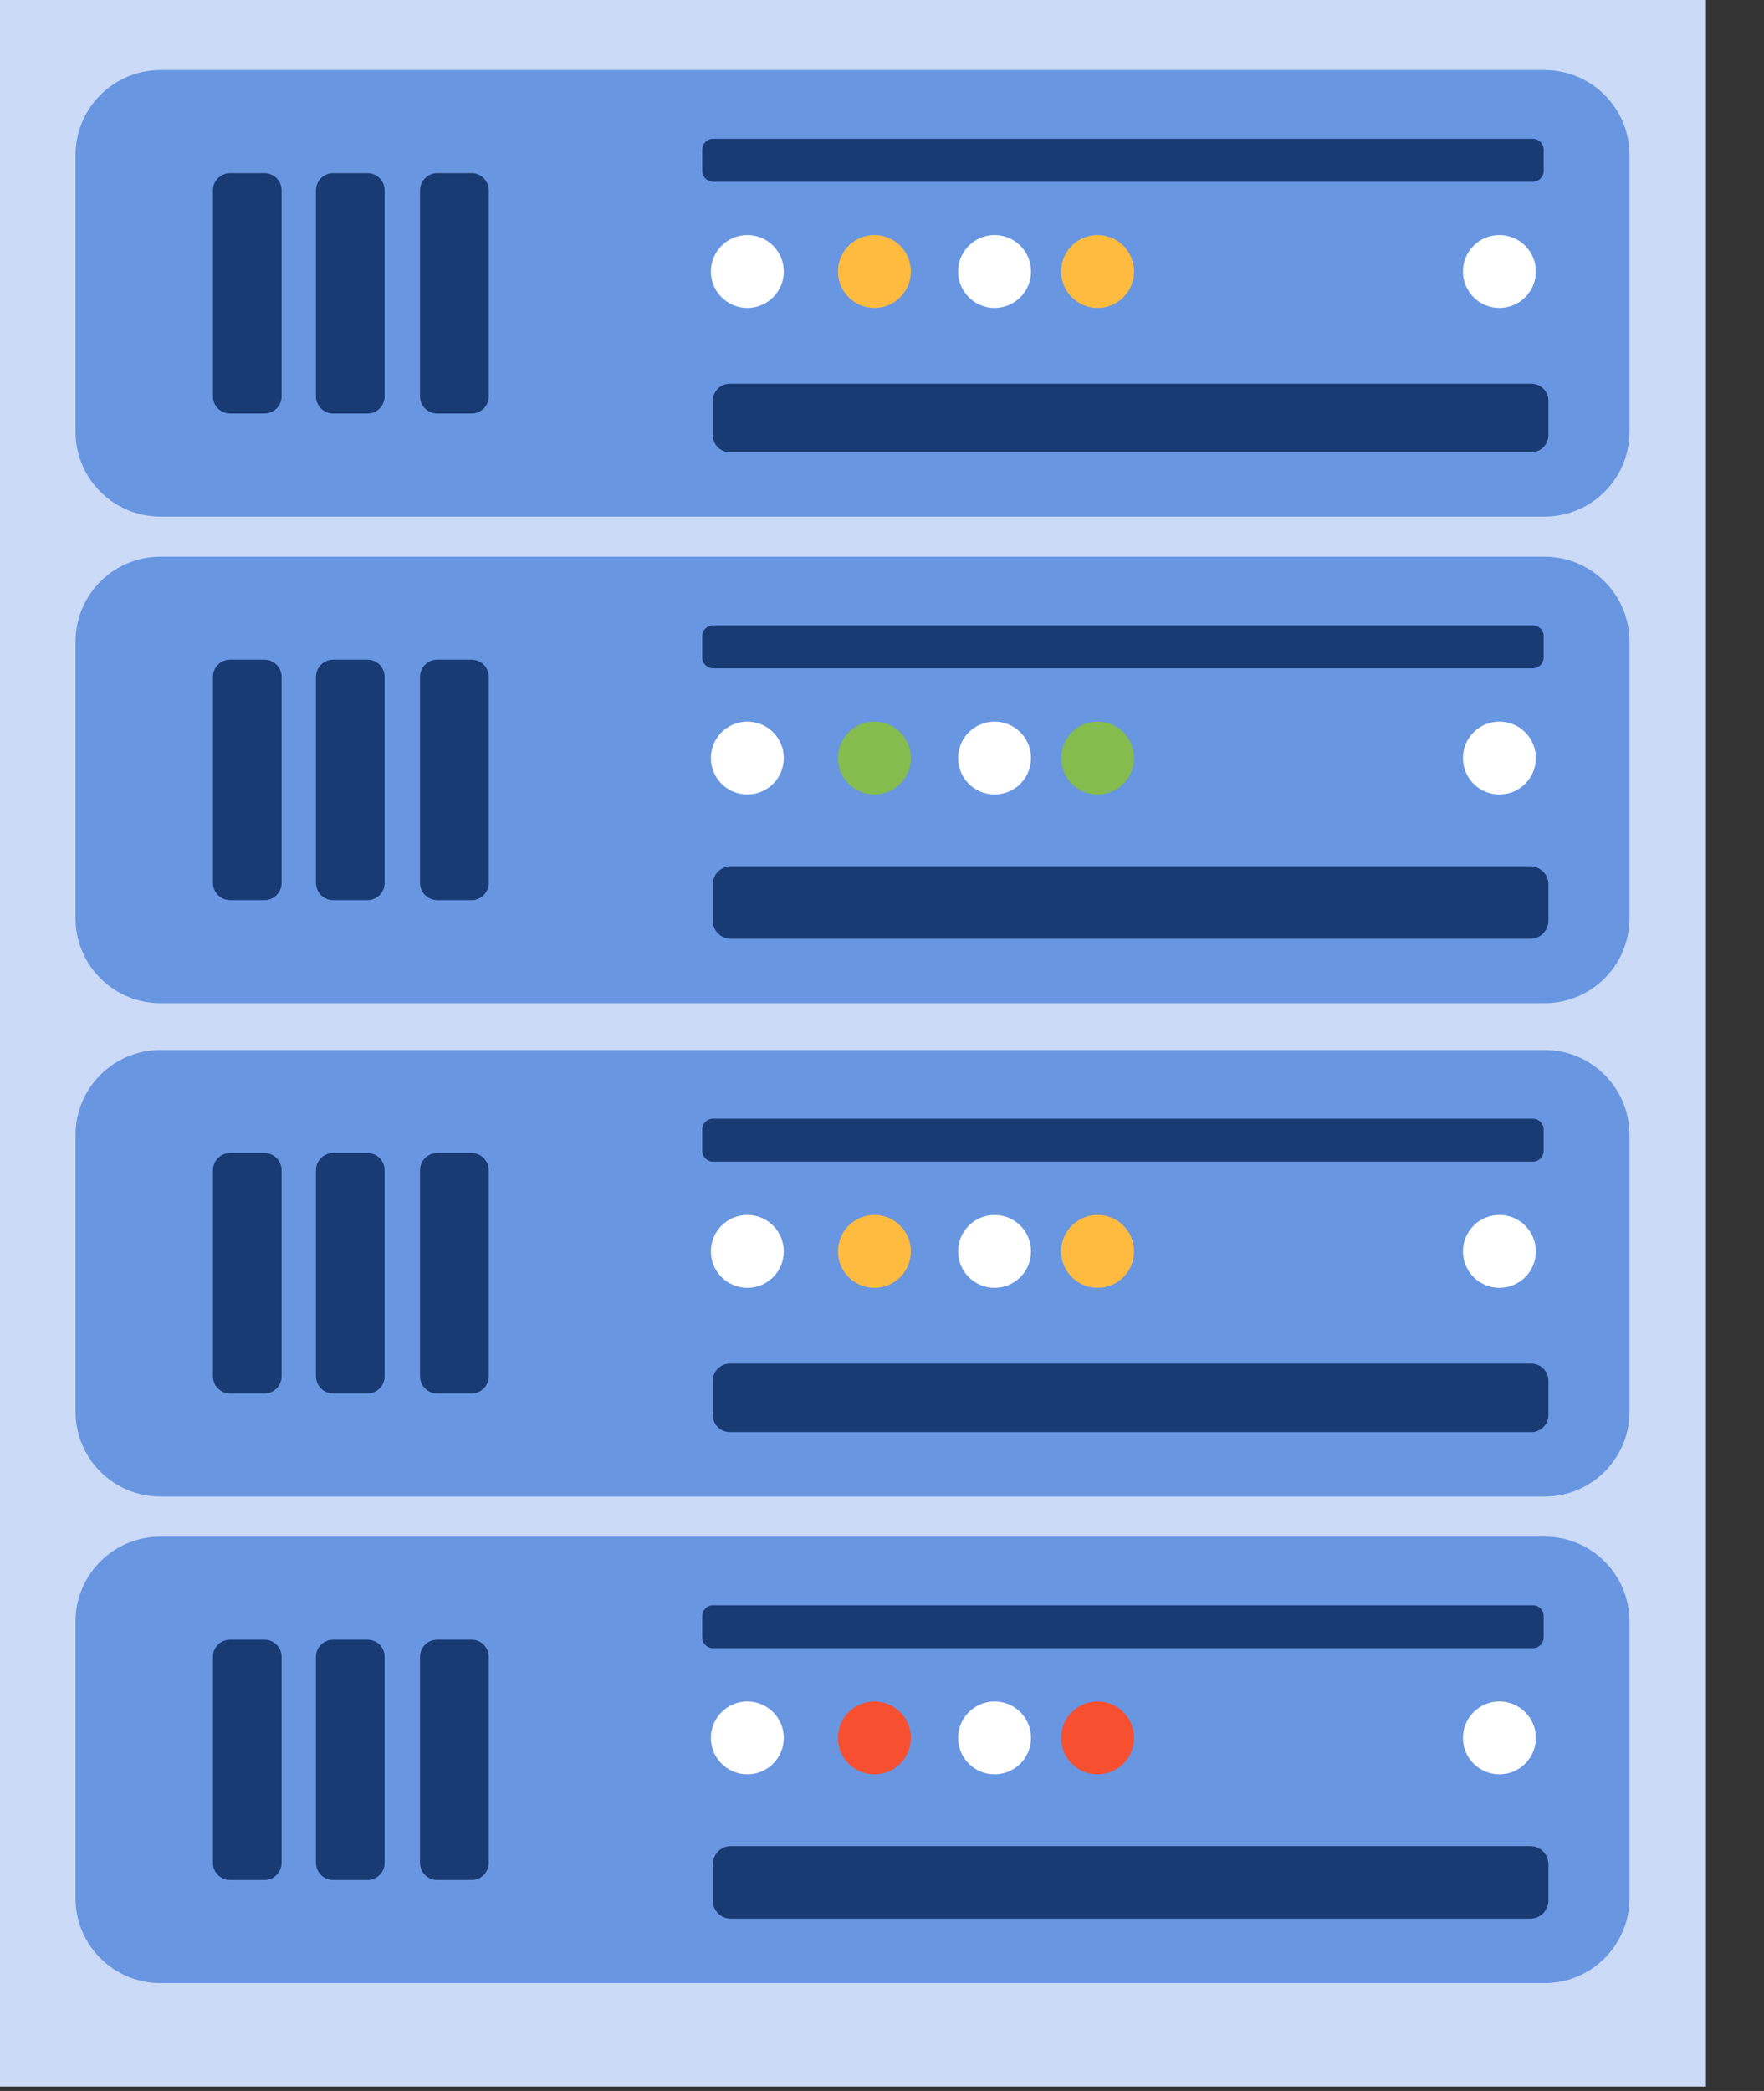
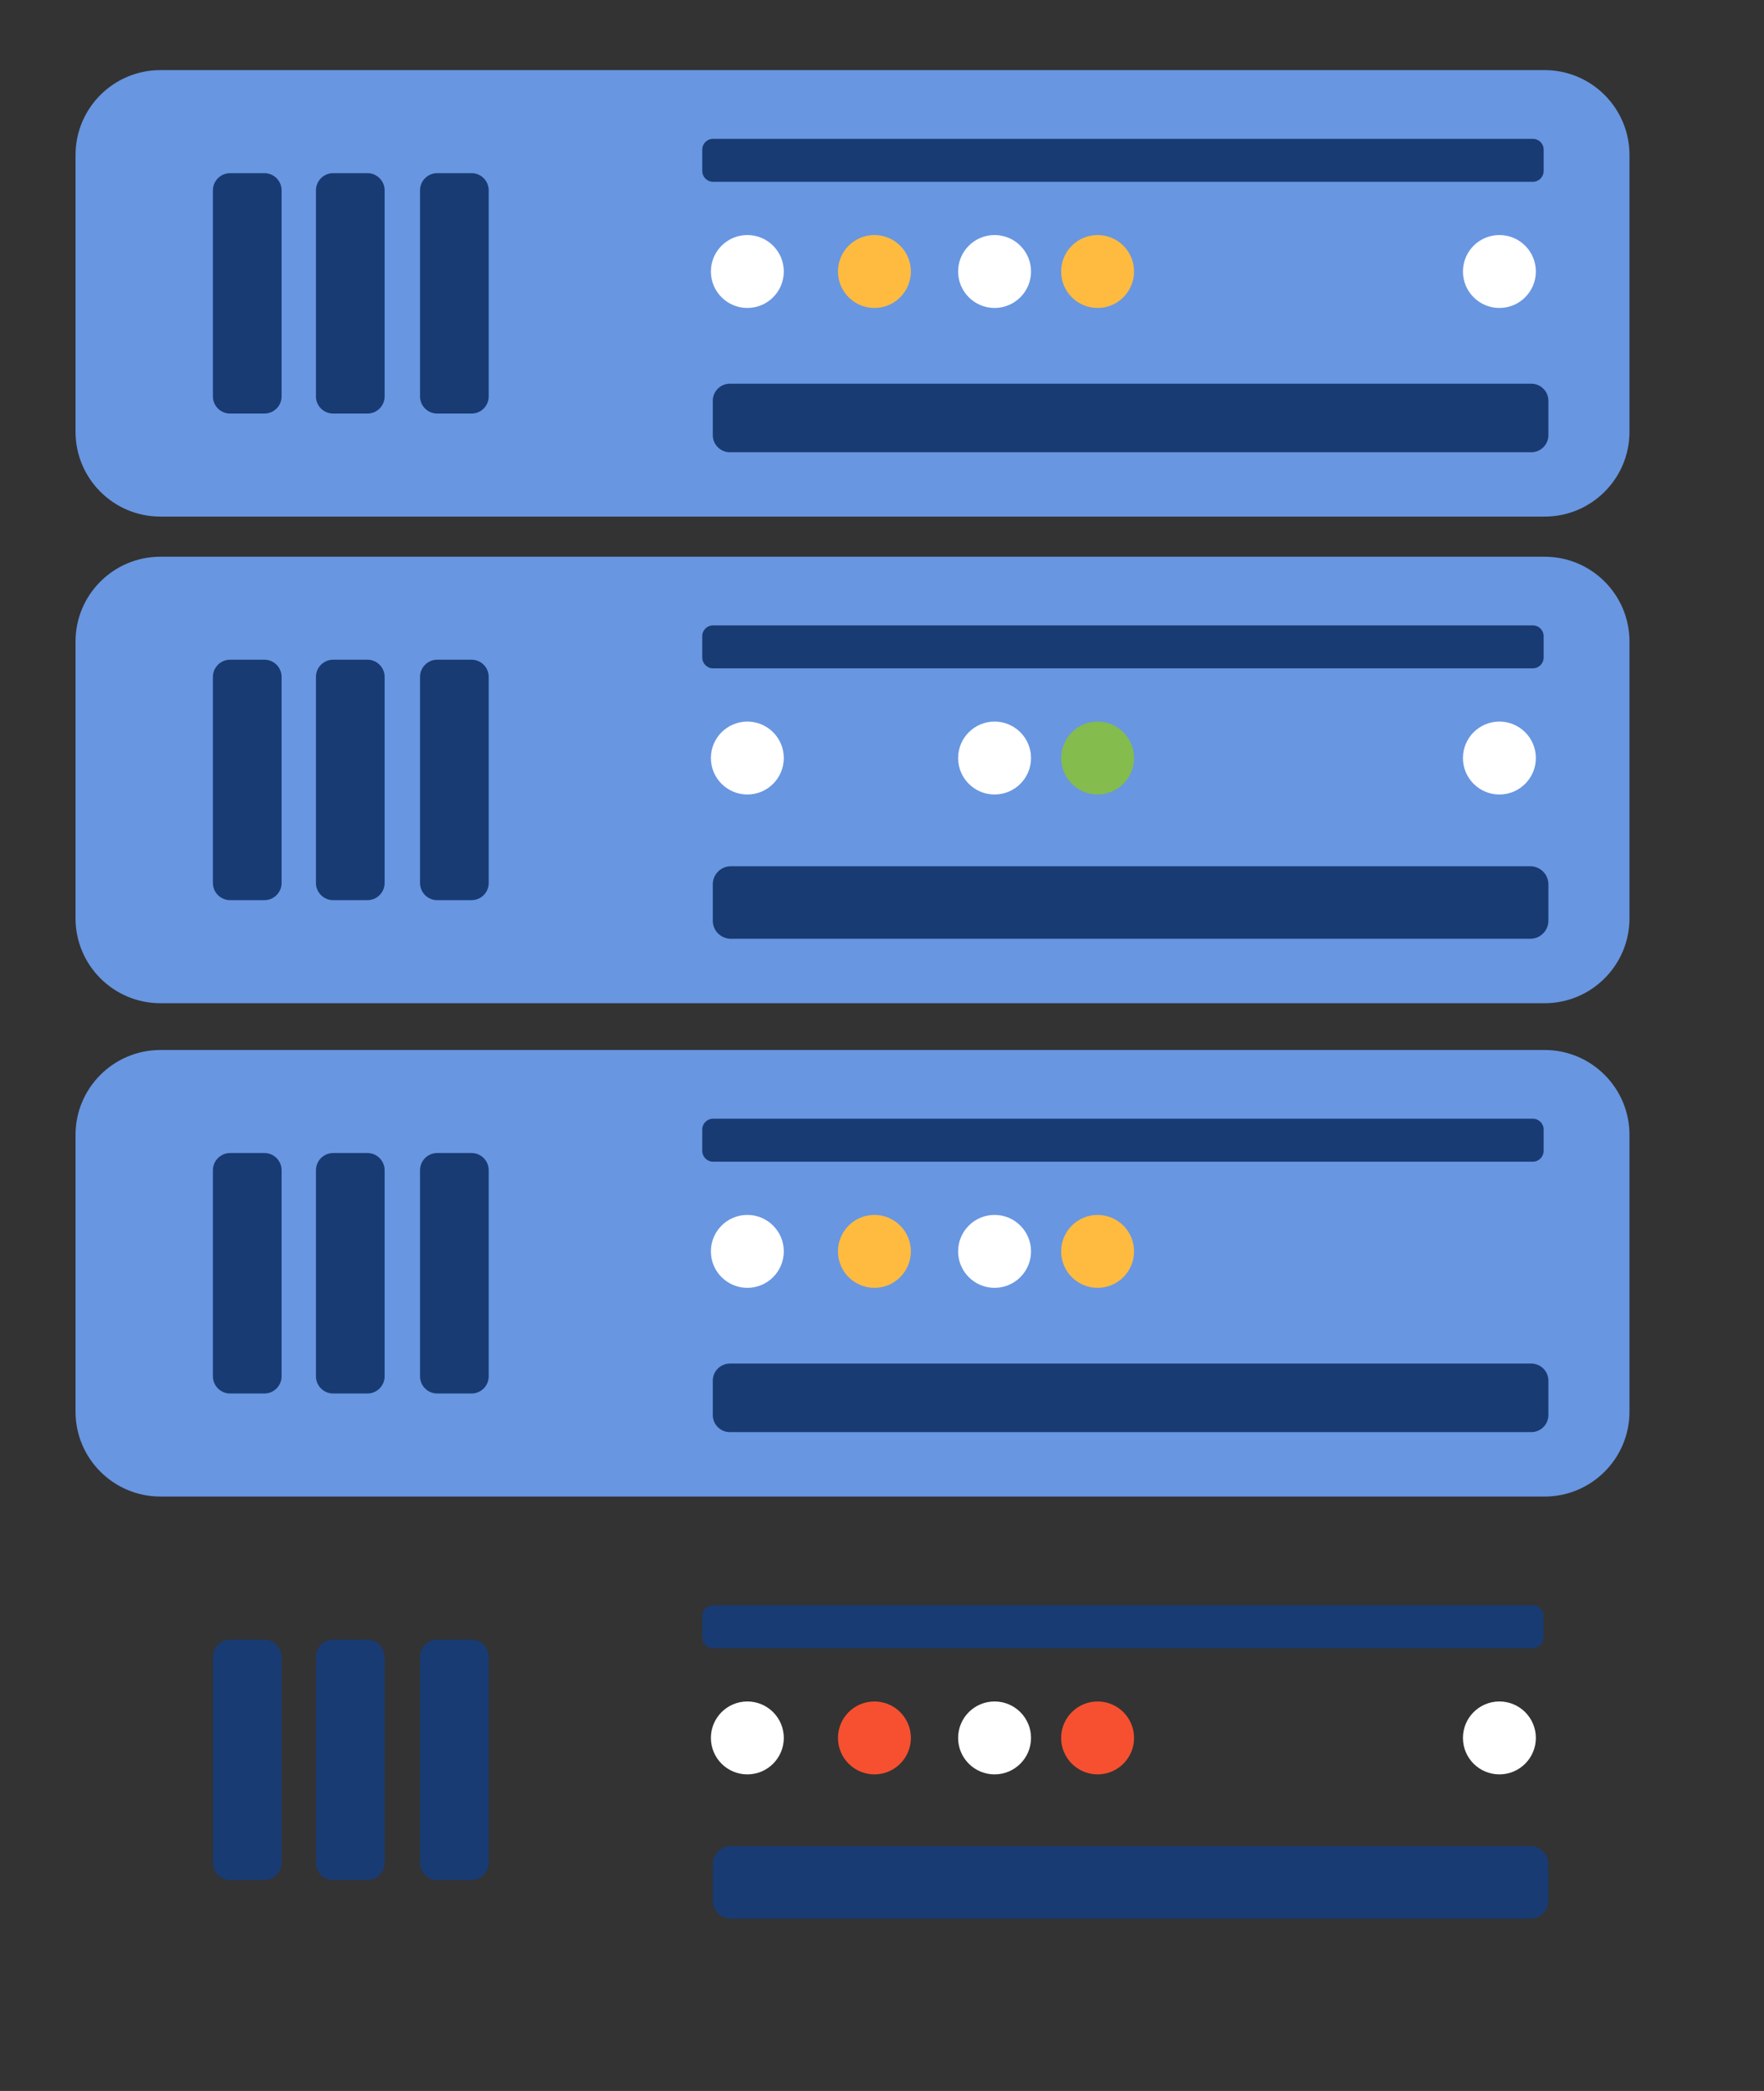
<svg xmlns="http://www.w3.org/2000/svg" width="100%" height="100%" viewBox="0 0 27 32" version="1.1" xml:space="preserve" style="fill-rule:evenodd;clip-rule:evenodd;stroke-linejoin:round;stroke-miterlimit:2;">
  <rect x="0" y="0" width="27" height="32" fill="#333333" stroke="none" />
  <g>
-     <rect x="-0" y="-0" width="26.111" height="31.933" style="fill:#cadaf7;" />
    <g>
      <path d="M24.941,2.372c-0,-0.717 -0.582,-1.299 -1.298,-1.299l-21.188,0c-0.717,0 -1.299,0.582 -1.299,1.299l0,4.236c0,0.717 0.582,1.298 1.299,1.298l21.188,0c0.716,0 1.298,-0.581 1.298,-1.298l-0,-4.236Z" style="fill:#6896e1;" />
      <path d="M4.31,2.913c0,-0.145 -0.118,-0.263 -0.263,-0.263l-0.525,0c-0.145,0 -0.263,0.118 -0.263,0.263l-0,3.154c-0,0.145 0.118,0.262 0.263,0.262l0.525,0c0.145,0 0.263,-0.117 0.263,-0.262l0,-3.154Z" style="fill:#183b73;" />
      <path d="M5.887,2.913c0,-0.145 -0.118,-0.263 -0.263,-0.263l-0.525,0c-0.145,0 -0.263,0.118 -0.263,0.263l-0,3.154c-0,0.145 0.118,0.262 0.263,0.262l0.525,0c0.145,0 0.263,-0.117 0.263,-0.262l0,-3.154Z" style="fill:#183b73;" />
      <path d="M7.48,2.913c0,-0.145 -0.117,-0.263 -0.262,-0.263l-0.526,0c-0.145,0 -0.263,0.118 -0.263,0.263l0,3.154c0,0.145 0.118,0.262 0.263,0.262l0.526,0c0.145,0 0.262,-0.117 0.262,-0.262l0,-3.154Z" style="fill:#183b73;" />
      <path d="M23.627,2.289c-0,-0.091 -0.074,-0.164 -0.164,-0.164l-12.55,-0c-0.09,-0 -0.164,0.073 -0.164,0.164l0,0.328c0,0.091 0.074,0.165 0.164,0.165l12.55,-0c0.09,-0 0.164,-0.074 0.164,-0.165l-0,-0.328Z" style="fill:#183b73;" />
      <circle cx="11.439" cy="4.155" r="0.558" style="fill:#fff;" />
      <circle cx="13.384" cy="4.155" r="0.558" style="fill:#ffbb40;" />
      <circle cx="15.223" cy="4.155" r="0.558" style="fill:#fff;" />
      <circle cx="16.8" cy="4.155" r="0.558" style="fill:#ffbb40;" />
      <circle cx="22.95" cy="4.155" r="0.558" style="fill:#fff;" />
      <path d="M23.7,6.134c0,-0.144 -0.117,-0.262 -0.262,-0.262l-12.266,0c-0.145,0 -0.262,0.118 -0.262,0.262l-0,0.525c-0,0.144 0.117,0.262 0.262,0.262l12.266,-0c0.145,-0 0.262,-0.118 0.262,-0.262l0,-0.525Z" style="fill:#183b73;" />
    </g>
    <g>
      <path d="M24.941,9.818c-0,-0.717 -0.582,-1.298 -1.298,-1.298l-21.188,-0c-0.717,-0 -1.299,0.581 -1.299,1.298l0,4.236c0,0.717 0.582,1.299 1.299,1.299l21.188,-0c0.716,-0 1.298,-0.582 1.298,-1.299l-0,-4.236Z" style="fill:#6896e1;" />
      <path d="M4.31,10.359c0,-0.145 -0.118,-0.263 -0.263,-0.263l-0.525,0c-0.145,0 -0.263,0.118 -0.263,0.263l-0,3.154c-0,0.145 0.118,0.263 0.263,0.263l0.525,-0c0.145,-0 0.263,-0.118 0.263,-0.263l0,-3.154Z" style="fill:#183b73;" />
      <path d="M5.887,10.359c0,-0.145 -0.118,-0.263 -0.263,-0.263l-0.525,0c-0.145,0 -0.263,0.118 -0.263,0.263l-0,3.154c-0,0.145 0.118,0.263 0.263,0.263l0.525,-0c0.145,-0 0.263,-0.118 0.263,-0.263l0,-3.154Z" style="fill:#183b73;" />
      <path d="M7.48,10.359c0,-0.145 -0.117,-0.263 -0.262,-0.263l-0.526,0c-0.145,0 -0.263,0.118 -0.263,0.263l0,3.154c0,0.145 0.118,0.263 0.263,0.263l0.526,-0c0.145,-0 0.262,-0.118 0.262,-0.263l0,-3.154Z" style="fill:#183b73;" />
      <path d="M23.627,9.735c-0,-0.091 -0.074,-0.164 -0.164,-0.164l-12.55,-0c-0.09,-0 -0.164,0.073 -0.164,0.164l0,0.329c0,0.09 0.074,0.164 0.164,0.164l12.55,-0c0.09,-0 0.164,-0.074 0.164,-0.164l-0,-0.329Z" style="fill:#183b73;" />
      <circle cx="11.439" cy="11.601" r="0.558" style="fill:#fff;" />
-       <circle cx="13.384" cy="11.601" r="0.558" style="fill:#84bc4d;" />
      <circle cx="15.223" cy="11.601" r="0.558" style="fill:#fff;" />
      <circle cx="16.8" cy="11.601" r="0.558" style="fill:#84bc4d;" />
      <circle cx="22.95" cy="11.601" r="0.558" style="fill:#fff;" />
      <path d="M23.7,13.534c0,-0.153 -0.124,-0.277 -0.278,-0.277l-12.235,-0c-0.153,-0 -0.277,0.124 -0.277,0.277l-0,0.556c-0,0.153 0.124,0.277 0.277,0.277l12.235,0c0.154,0 0.278,-0.124 0.278,-0.277l0,-0.556Z" style="fill:#183b73;" />
    </g>
    <g>
      <path d="M24.941,17.368c-0,-0.717 -0.582,-1.299 -1.298,-1.299l-21.188,0c-0.717,0 -1.299,0.582 -1.299,1.299l0,4.236c0,0.717 0.582,1.299 1.299,1.299l21.188,-0c0.716,-0 1.298,-0.582 1.298,-1.299l-0,-4.236Z" style="fill:#6896e1;" />
      <path d="M4.31,17.909c0,-0.145 -0.118,-0.263 -0.263,-0.263l-0.525,0c-0.145,0 -0.263,0.118 -0.263,0.263l-0,3.154c-0,0.145 0.118,0.263 0.263,0.263l0.525,-0c0.145,-0 0.263,-0.118 0.263,-0.263l0,-3.154Z" style="fill:#183b73;" />
      <path d="M5.887,17.909c0,-0.145 -0.118,-0.263 -0.263,-0.263l-0.525,0c-0.145,0 -0.263,0.118 -0.263,0.263l-0,3.154c-0,0.145 0.118,0.263 0.263,0.263l0.525,-0c0.145,-0 0.263,-0.118 0.263,-0.263l0,-3.154Z" style="fill:#183b73;" />
      <path d="M7.48,17.909c0,-0.145 -0.117,-0.263 -0.262,-0.263l-0.526,0c-0.145,0 -0.263,0.118 -0.263,0.263l0,3.154c0,0.145 0.118,0.263 0.263,0.263l0.526,-0c0.145,-0 0.262,-0.118 0.262,-0.263l0,-3.154Z" style="fill:#183b73;" />
      <path d="M23.627,17.285c-0,-0.091 -0.074,-0.164 -0.164,-0.164l-12.55,-0c-0.09,-0 -0.164,0.073 -0.164,0.164l0,0.328c0,0.091 0.074,0.165 0.164,0.165l12.55,-0c0.09,-0 0.164,-0.074 0.164,-0.165l-0,-0.328Z" style="fill:#183b73;" />
      <circle cx="11.439" cy="19.151" r="0.558" style="fill:#fff;" />
      <circle cx="13.384" cy="19.151" r="0.558" style="fill:#ffbb40;" />
      <circle cx="15.223" cy="19.151" r="0.558" style="fill:#fff;" />
      <circle cx="16.8" cy="19.151" r="0.558" style="fill:#ffbb40;" />
-       <circle cx="22.95" cy="19.151" r="0.558" style="fill:#fff;" />
      <path d="M23.7,21.13c0,-0.144 -0.117,-0.262 -0.262,-0.262l-12.266,0c-0.145,0 -0.262,0.118 -0.262,0.262l-0,0.525c-0,0.145 0.117,0.262 0.262,0.262l12.266,0c0.145,0 0.262,-0.117 0.262,-0.262l0,-0.525Z" style="fill:#183b73;" />
    </g>
    <g>
-       <path d="M24.941,24.814c-0,-0.716 -0.582,-1.298 -1.298,-1.298l-21.188,-0c-0.717,-0 -1.299,0.582 -1.299,1.298l0,4.237c0,0.716 0.582,1.298 1.299,1.298l21.188,-0c0.716,-0 1.298,-0.582 1.298,-1.298l-0,-4.237Z" style="fill:#6896e1;" />
      <path d="M4.31,25.355c0,-0.145 -0.118,-0.262 -0.263,-0.262l-0.525,-0c-0.145,-0 -0.263,0.117 -0.263,0.262l-0,3.154c-0,0.145 0.118,0.263 0.263,0.263l0.525,0c0.145,0 0.263,-0.118 0.263,-0.263l0,-3.154Z" style="fill:#183b73;" />
      <path d="M5.887,25.355c0,-0.145 -0.118,-0.262 -0.263,-0.262l-0.525,-0c-0.145,-0 -0.263,0.117 -0.263,0.262l-0,3.154c-0,0.145 0.118,0.263 0.263,0.263l0.525,0c0.145,0 0.263,-0.118 0.263,-0.263l0,-3.154Z" style="fill:#183b73;" />
      <path d="M7.48,25.355c0,-0.145 -0.117,-0.262 -0.262,-0.262l-0.526,-0c-0.145,-0 -0.263,0.117 -0.263,0.262l0,3.154c0,0.145 0.118,0.263 0.263,0.263l0.526,0c0.145,0 0.262,-0.118 0.262,-0.263l0,-3.154Z" style="fill:#183b73;" />
      <path d="M23.627,24.731c-0,-0.09 -0.074,-0.164 -0.164,-0.164l-12.55,0c-0.09,0 -0.164,0.074 -0.164,0.164l0,0.329c0,0.09 0.074,0.164 0.164,0.164l12.55,0c0.09,0 0.164,-0.074 0.164,-0.164l-0,-0.329Z" style="fill:#183b73;" />
      <circle cx="11.439" cy="26.597" r="0.558" style="fill:#fff;" />
      <circle cx="13.384" cy="26.597" r="0.558" style="fill:#f65030;" />
      <circle cx="15.223" cy="26.597" r="0.558" style="fill:#fff;" />
      <circle cx="16.8" cy="26.597" r="0.558" style="fill:#f65030;" />
      <circle cx="22.95" cy="26.597" r="0.558" style="fill:#fff;" />
      <path d="M23.7,28.531c0,-0.154 -0.124,-0.278 -0.278,-0.278l-12.235,-0c-0.153,-0 -0.277,0.124 -0.277,0.278l-0,0.555c-0,0.153 0.124,0.277 0.277,0.277l12.235,0c0.154,0 0.278,-0.124 0.278,-0.277l0,-0.555Z" style="fill:#183b73;" />
    </g>
  </g>
</svg>